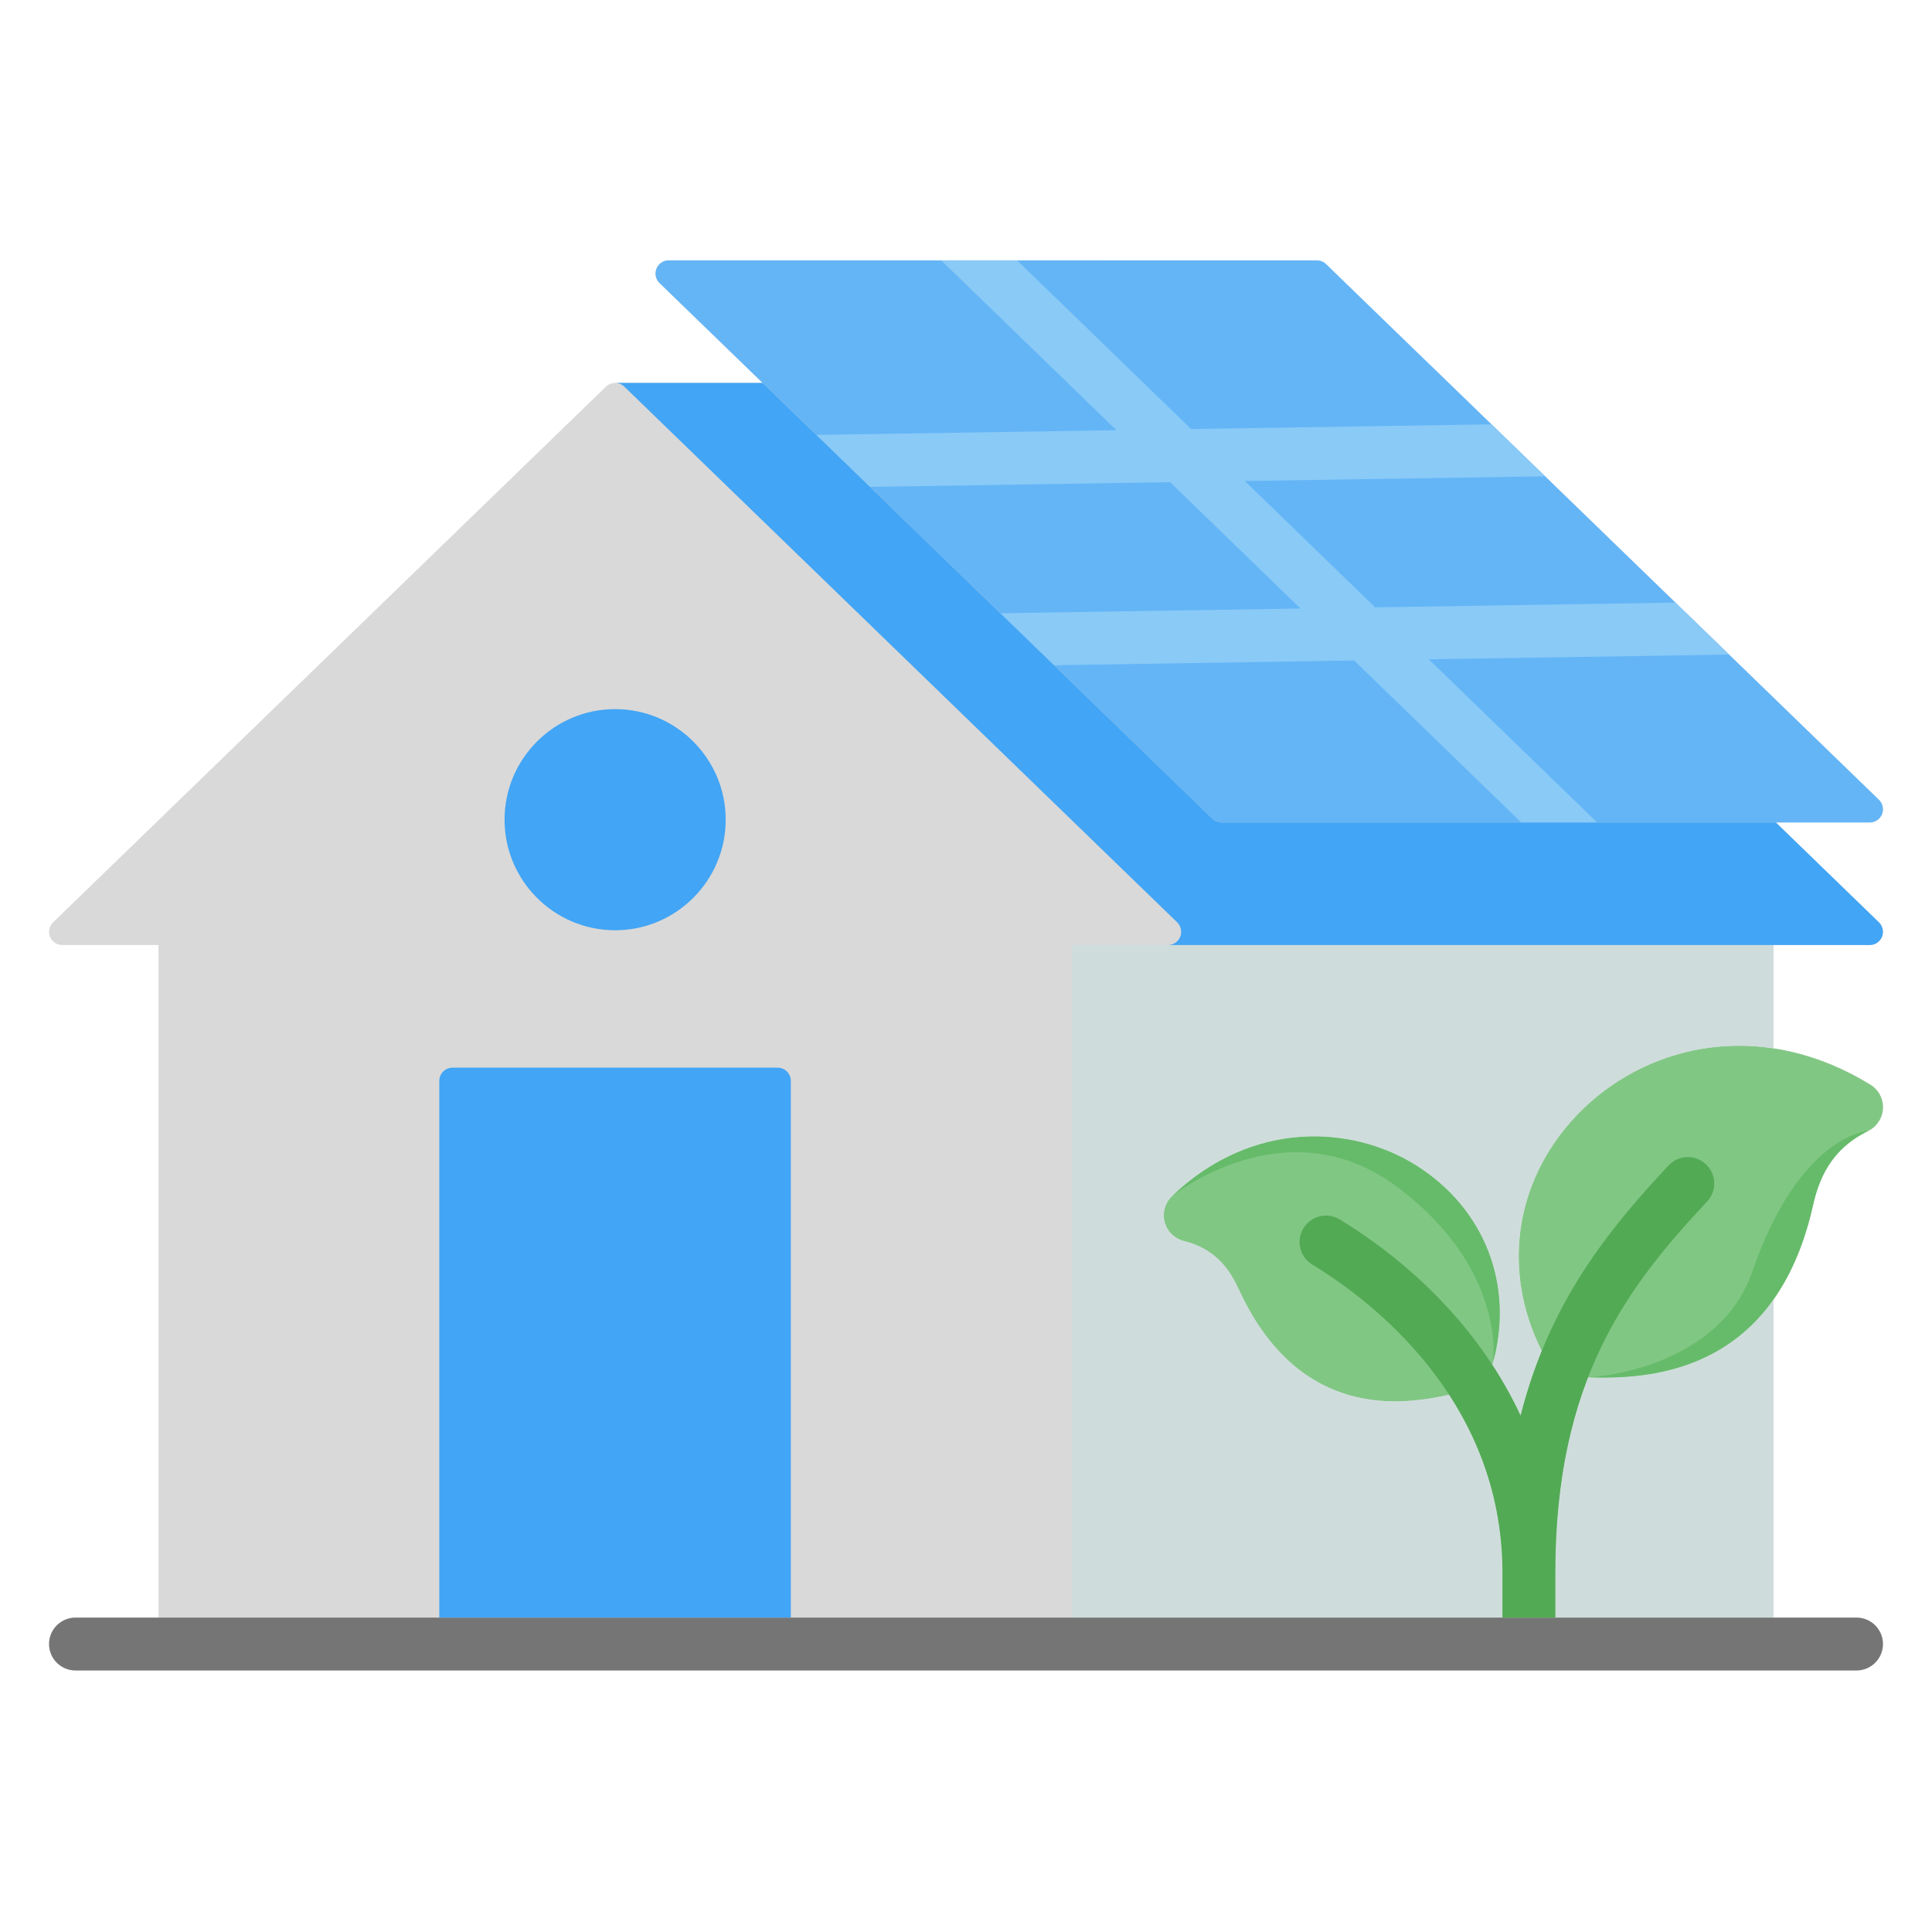
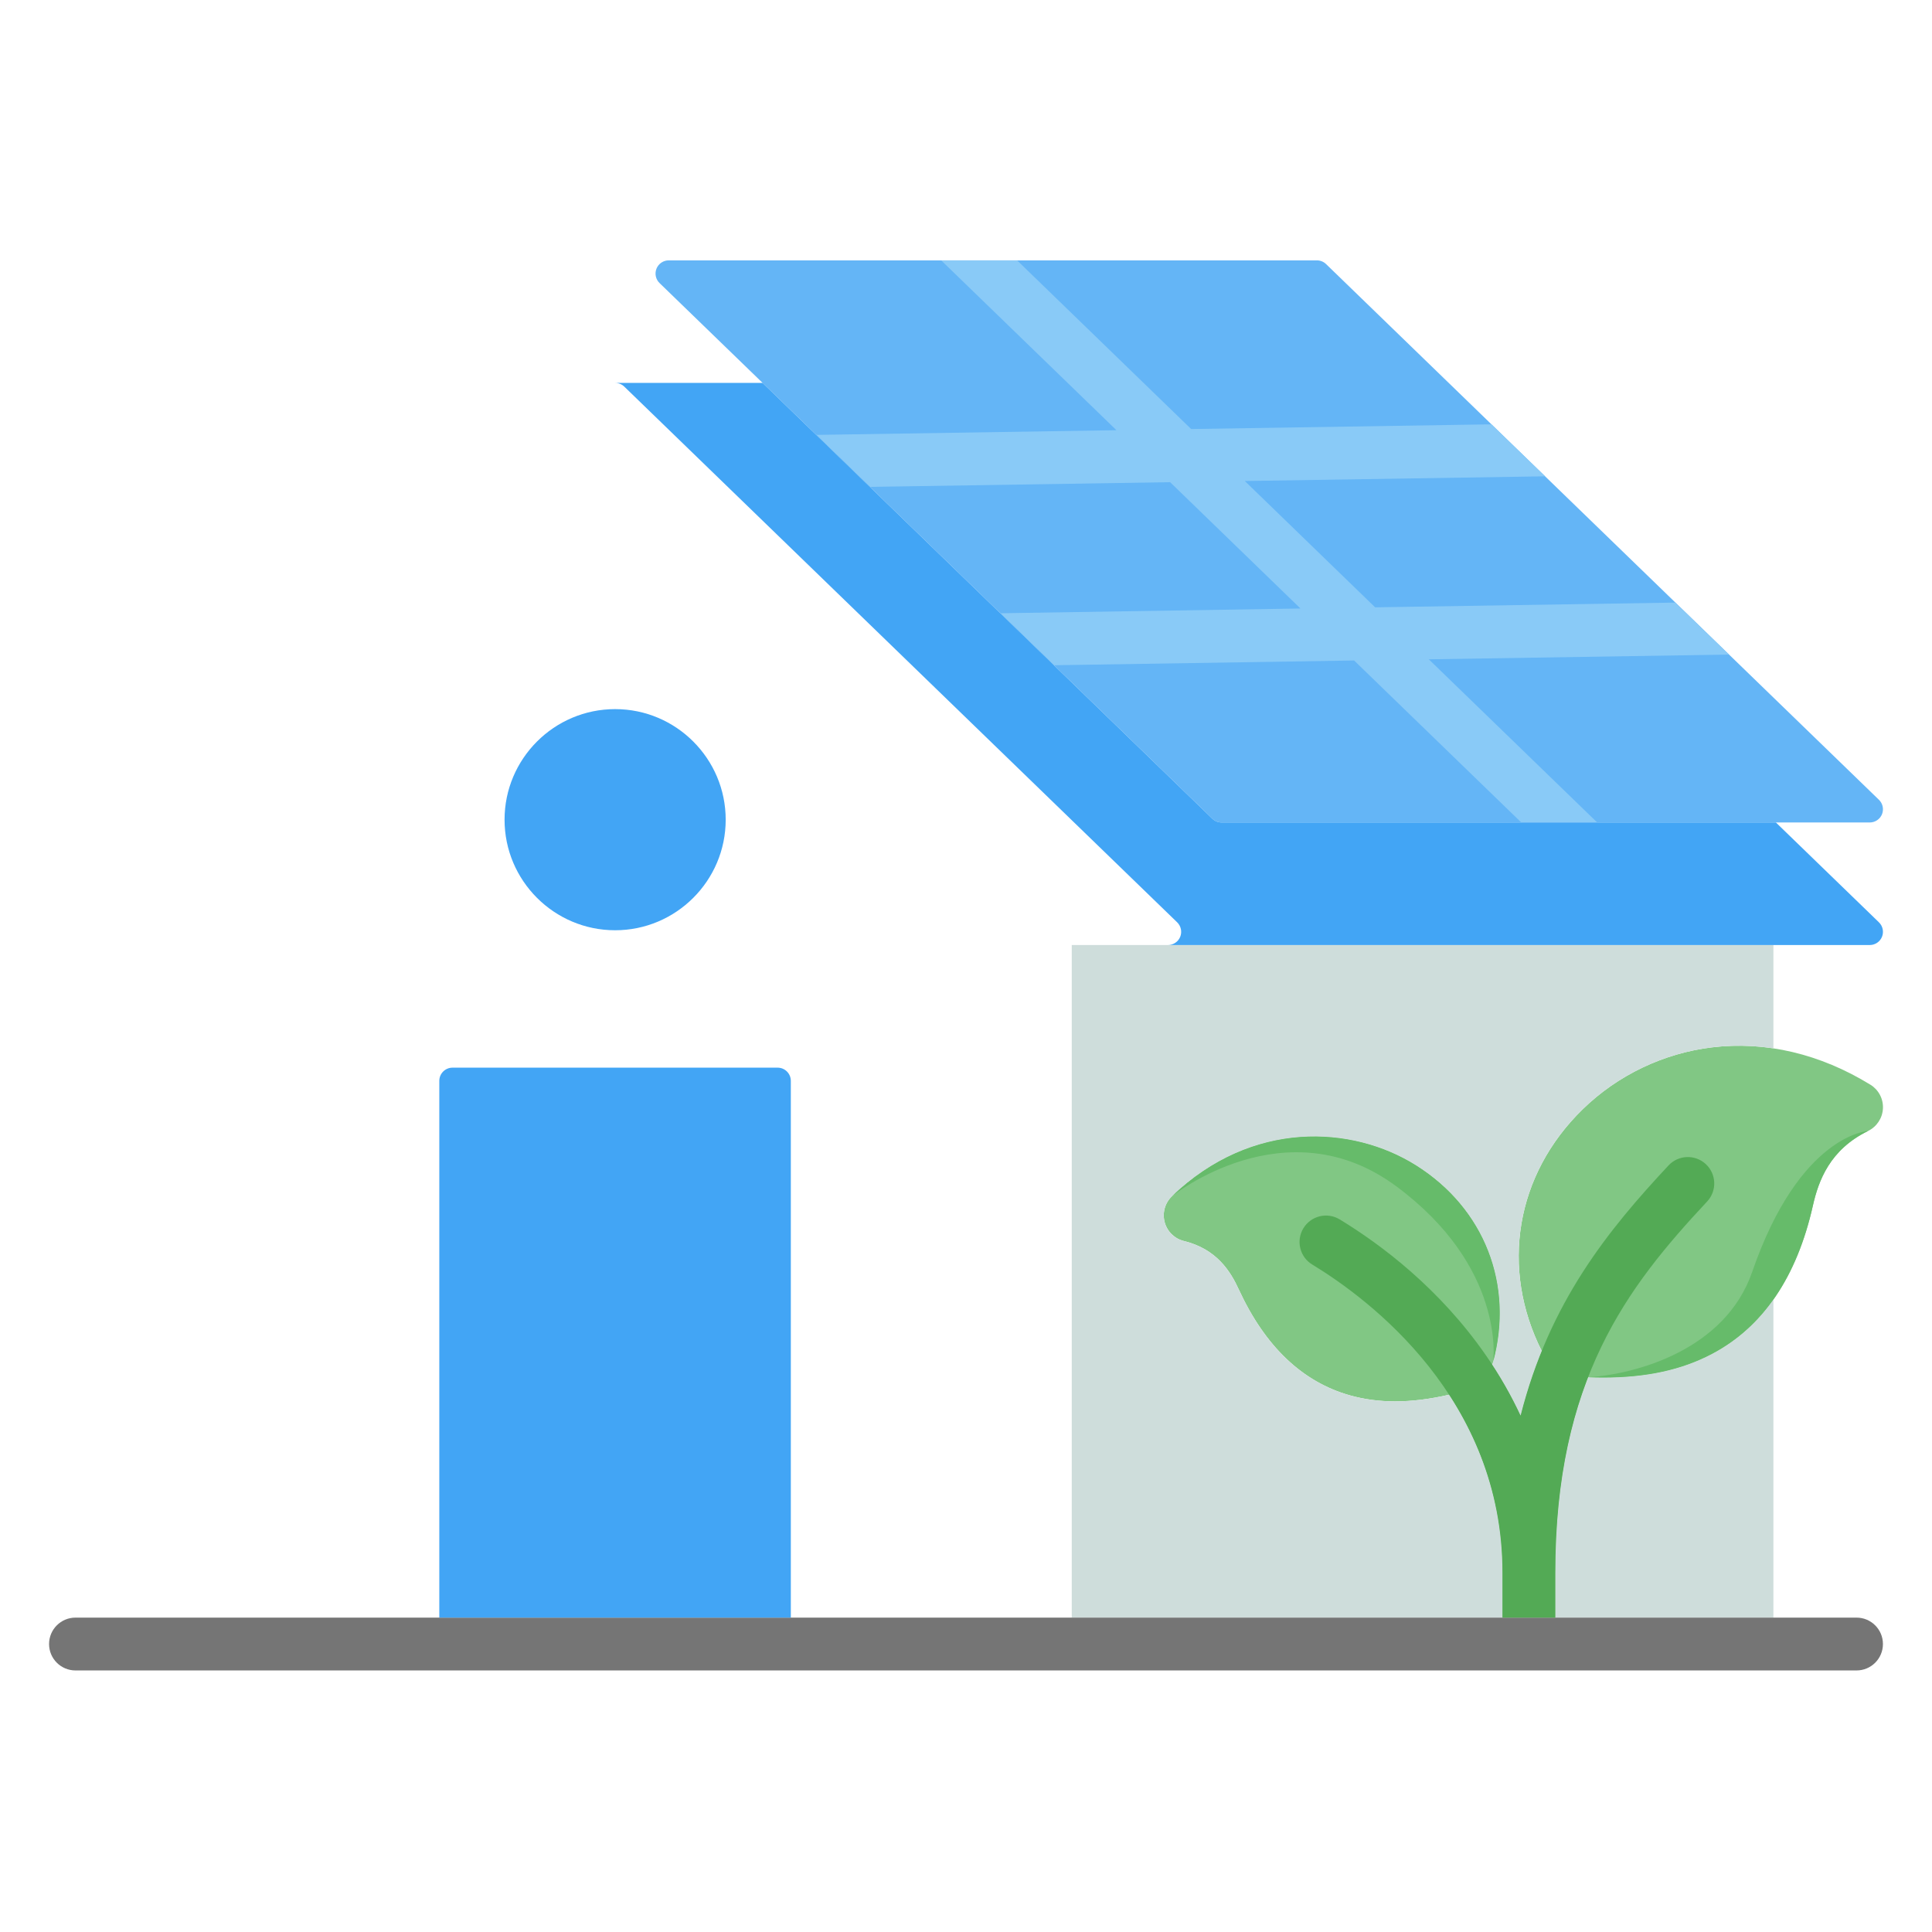
<svg xmlns="http://www.w3.org/2000/svg" width="76" height="76" viewBox="0 0 76 76" fill="none">
-   <path fill-rule="evenodd" clip-rule="evenodd" d="M73.031 63.633H69.762V51.115C70.465 50.121 70.986 48.89 71.314 47.426C71.535 46.444 71.982 45.222 73.487 44.489C73.827 44.323 74.051 43.984 74.069 43.606C74.088 43.227 73.899 42.868 73.576 42.67C72.355 41.918 71.066 41.438 69.762 41.24V37.175H73.551C73.763 37.175 73.953 37.047 74.033 36.851C74.112 36.655 74.065 36.43 73.912 36.283L69.859 32.354H73.551C73.763 32.354 73.953 32.226 74.033 32.03C74.112 31.834 74.064 31.609 73.912 31.462L56.327 14.422C55.145 13.659 54.937 13.388 51.92 12.975C48.193 12.464 43.584 11.832 43.584 10.242L26.307 10.242C26.095 10.242 25.905 10.371 25.825 10.567C25.746 10.763 25.793 10.988 25.945 11.135L29.999 15.063H24.198C24.067 15.063 23.937 15.112 23.836 15.21L2.088 36.283C1.936 36.43 1.888 36.655 1.968 36.851C2.047 37.047 2.238 37.175 2.449 37.175H6.234V63.633H2.969C2.395 63.633 1.93 64.099 1.93 64.672C1.93 65.246 2.395 65.712 2.969 65.712H73.031C73.605 65.712 74.07 65.246 74.07 64.672C74.07 64.099 73.605 63.633 73.031 63.633Z" fill="#D9D9D9" />
  <path d="M73.577 42.67C71.603 41.455 69.451 40.947 67.349 41.2C65.445 41.429 63.639 42.292 62.265 43.63C59.617 46.208 59.01 49.893 60.65 53.147C60.33 53.935 60.048 54.777 59.818 55.688C59.502 55.008 59.129 54.343 58.705 53.693C59.593 50.616 58.431 47.555 55.699 45.839C53.197 44.268 49.258 44.035 46.1 47.058C45.826 47.32 45.717 47.711 45.815 48.077C45.913 48.443 46.203 48.727 46.571 48.818C47.859 49.133 48.404 50.006 48.736 50.735C49.767 52.966 51.234 54.363 53.097 54.888C53.662 55.047 54.252 55.127 54.883 55.127C55.54 55.127 56.243 55.039 57.006 54.865C58.212 56.719 59.105 59.045 59.105 61.871V63.633H61.183V61.871C61.183 58.712 61.675 56.236 62.474 54.178C62.674 54.185 62.871 54.19 63.062 54.19C64.775 54.19 66.16 53.885 67.353 53.255C69.35 52.2 70.683 50.239 71.315 47.426C71.536 46.444 71.983 45.222 73.487 44.489C73.828 44.322 74.052 43.984 74.07 43.605C74.089 43.227 73.9 42.868 73.577 42.669L73.577 42.67Z" fill="#81C784" />
  <path d="M57.005 54.865C56.242 55.039 55.54 55.127 54.883 55.127C54.251 55.127 53.661 55.047 53.097 54.888C51.233 54.363 49.766 52.966 48.736 50.735C48.403 50.006 47.858 49.134 46.57 48.818C46.202 48.727 45.912 48.444 45.814 48.077C45.716 47.711 45.825 47.32 46.099 47.058C49.257 44.035 53.196 44.268 55.698 45.839C58.431 47.555 59.592 50.616 58.704 53.693C59.128 54.343 59.501 55.008 59.817 55.688C60.048 54.777 60.329 53.935 60.649 53.148C59.009 49.893 59.616 46.208 62.264 43.63C63.639 42.292 65.444 41.429 67.348 41.2C68.15 41.103 68.959 41.118 69.762 41.24V37.175H42.16V63.633H59.104V61.871C59.104 59.045 58.211 56.719 57.005 54.865L57.005 54.865Z" fill="#CEDDDB" />
  <path d="M67.351 53.255C66.159 53.885 64.773 54.19 63.061 54.19C62.869 54.19 62.672 54.185 62.472 54.178C61.673 56.236 61.182 58.712 61.182 61.871V63.633H69.761V51.115C69.113 52.032 68.309 52.749 67.351 53.255L67.351 53.255Z" fill="#CEDDDB" />
  <path d="M73.913 31.462L52.165 10.389C52.068 10.295 51.938 10.242 51.803 10.242H26.307C26.095 10.242 25.904 10.371 25.825 10.567C25.746 10.763 25.793 10.988 25.945 11.135L47.693 32.208C47.79 32.302 47.919 32.354 48.054 32.354H73.551C73.763 32.354 73.953 32.226 74.033 32.03C74.112 31.834 74.065 31.609 73.913 31.462Z" fill="#64B5F6" />
  <path d="M56.206 25.936L68.017 25.749L65.906 23.704L54.095 23.891L48.968 18.922L60.781 18.737L58.67 16.692L46.857 16.877L40.01 10.242H37.023L43.918 16.923L32.109 17.108L34.22 19.153L46.029 18.968L51.157 23.937L39.35 24.124L41.461 26.169L53.267 25.982L59.843 32.354H62.83L56.206 25.936Z" fill="#89CAF7" />
  <path d="M24.198 27.895C21.799 27.895 19.848 29.846 19.848 32.245C19.848 34.643 21.799 36.594 24.198 36.594C26.596 36.594 28.547 34.643 28.547 32.245C28.547 29.846 26.596 27.895 24.198 27.895Z" fill="#42A5F5" />
  <path d="M73.031 65.711H2.969C2.395 65.711 1.93 65.246 1.93 64.672C1.93 64.099 2.395 63.633 2.969 63.633H73.031C73.605 63.633 74.07 64.099 74.07 64.672C74.07 65.246 73.605 65.711 73.031 65.711Z" fill="#757575" />
  <path d="M31.109 63.633V42.519C31.109 42.232 30.877 41.999 30.59 41.999H17.801C17.514 41.999 17.281 42.232 17.281 42.519V63.633H31.109Z" fill="#42A5F5" />
  <path d="M73.913 36.282L69.859 32.354H48.054C47.919 32.354 47.79 32.301 47.693 32.208L29.999 15.063H24.197C24.328 15.063 24.458 15.112 24.559 15.21L46.307 36.282C46.458 36.43 46.506 36.654 46.427 36.851C46.347 37.047 46.157 37.175 45.945 37.175H73.551C73.763 37.175 73.954 37.047 74.033 36.851C74.112 36.655 74.065 36.43 73.913 36.283L73.913 36.282Z" fill="#42A5F5" />
  <path d="M51.621 49.744C53.871 51.111 59.103 55.028 59.103 61.871V63.633H61.182V61.871C61.182 54.286 64.007 50.633 67.154 47.264C67.546 46.845 67.524 46.187 67.104 45.795C66.685 45.404 66.027 45.426 65.636 45.845C63.271 48.376 60.948 51.222 59.816 55.688C59.442 54.884 58.995 54.1 58.469 53.339C56.633 50.681 54.318 48.952 52.7 47.968C52.209 47.67 51.57 47.826 51.272 48.317C50.974 48.807 51.13 49.447 51.621 49.744H51.621Z" fill="#53AA55" />
  <path d="M54.923 46.663C59.211 49.84 58.751 53.474 58.737 53.573C59.56 50.536 58.395 47.533 55.699 45.84C53.196 44.269 49.258 44.036 46.1 47.058C46.1 47.058 50.574 43.441 54.922 46.663H54.923Z" fill="#66BB6A" />
  <path d="M67.352 53.255C69.349 52.2 70.682 50.239 71.314 47.426C71.535 46.444 71.981 45.222 73.486 44.489C73.486 44.489 70.796 44.619 68.927 50.033C67.862 53.118 64.331 54.062 62.473 54.178C62.673 54.185 62.869 54.19 63.061 54.19C64.773 54.19 66.159 53.886 67.352 53.255Z" fill="#66BB6A" />
</svg>